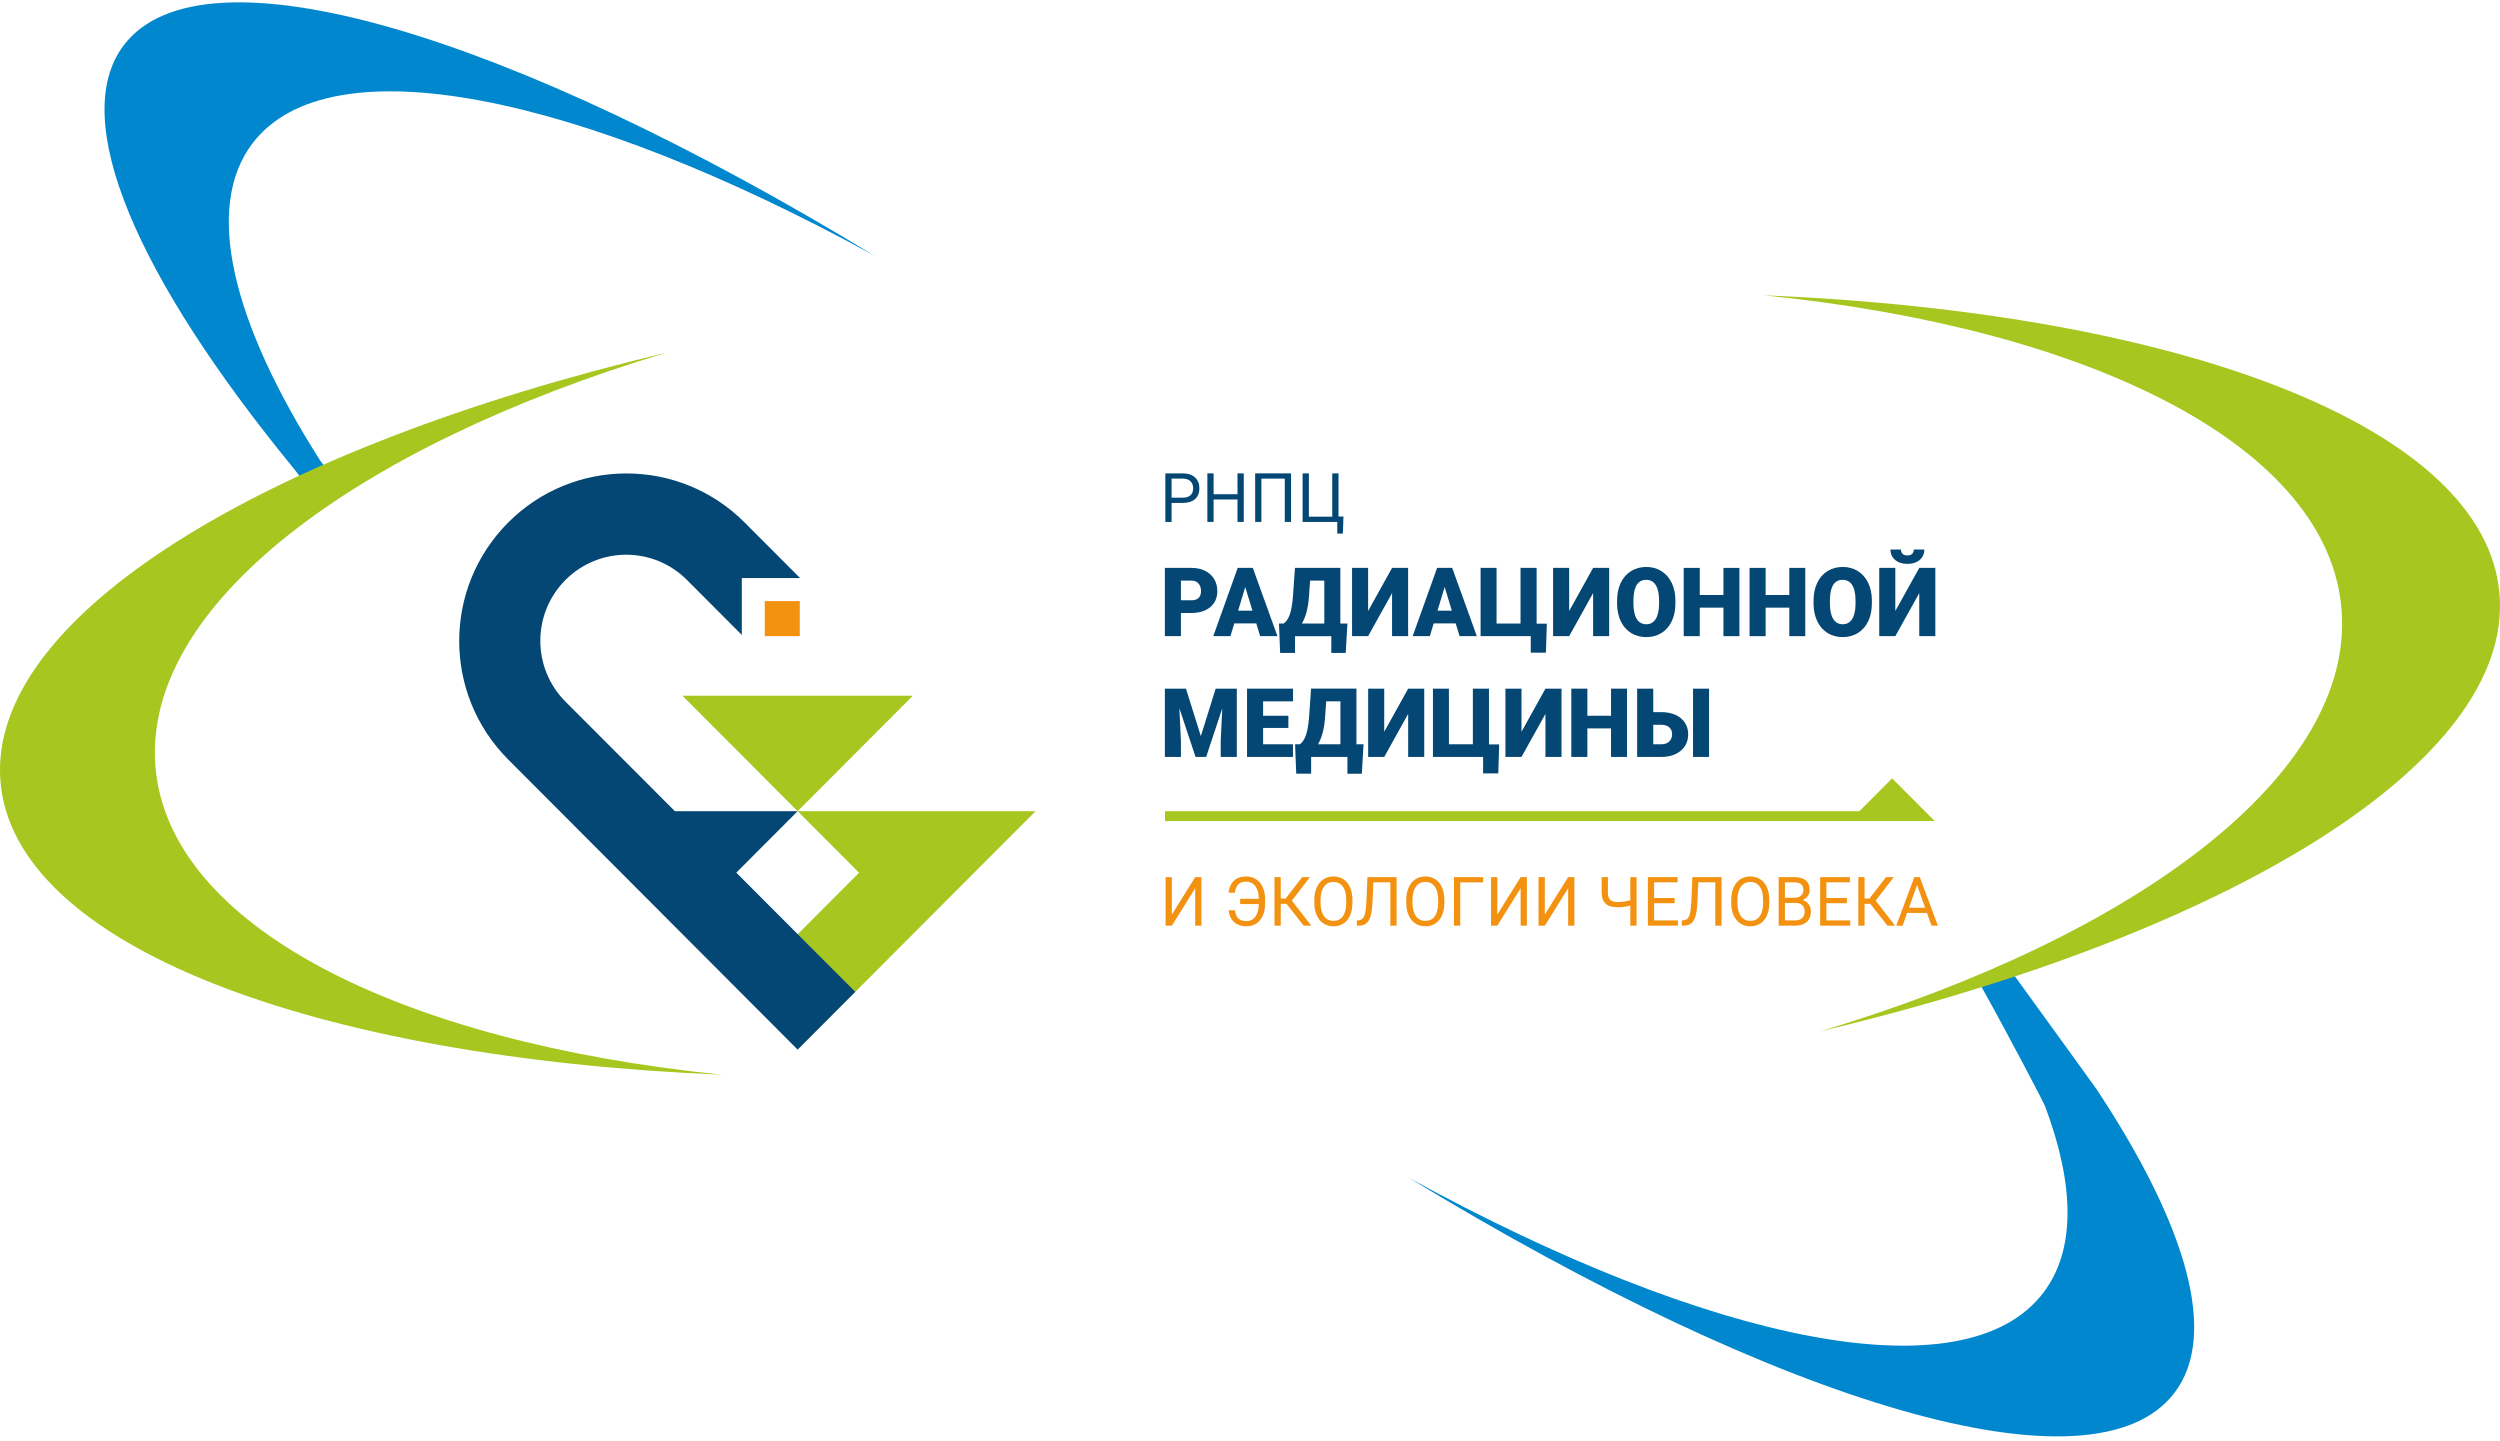
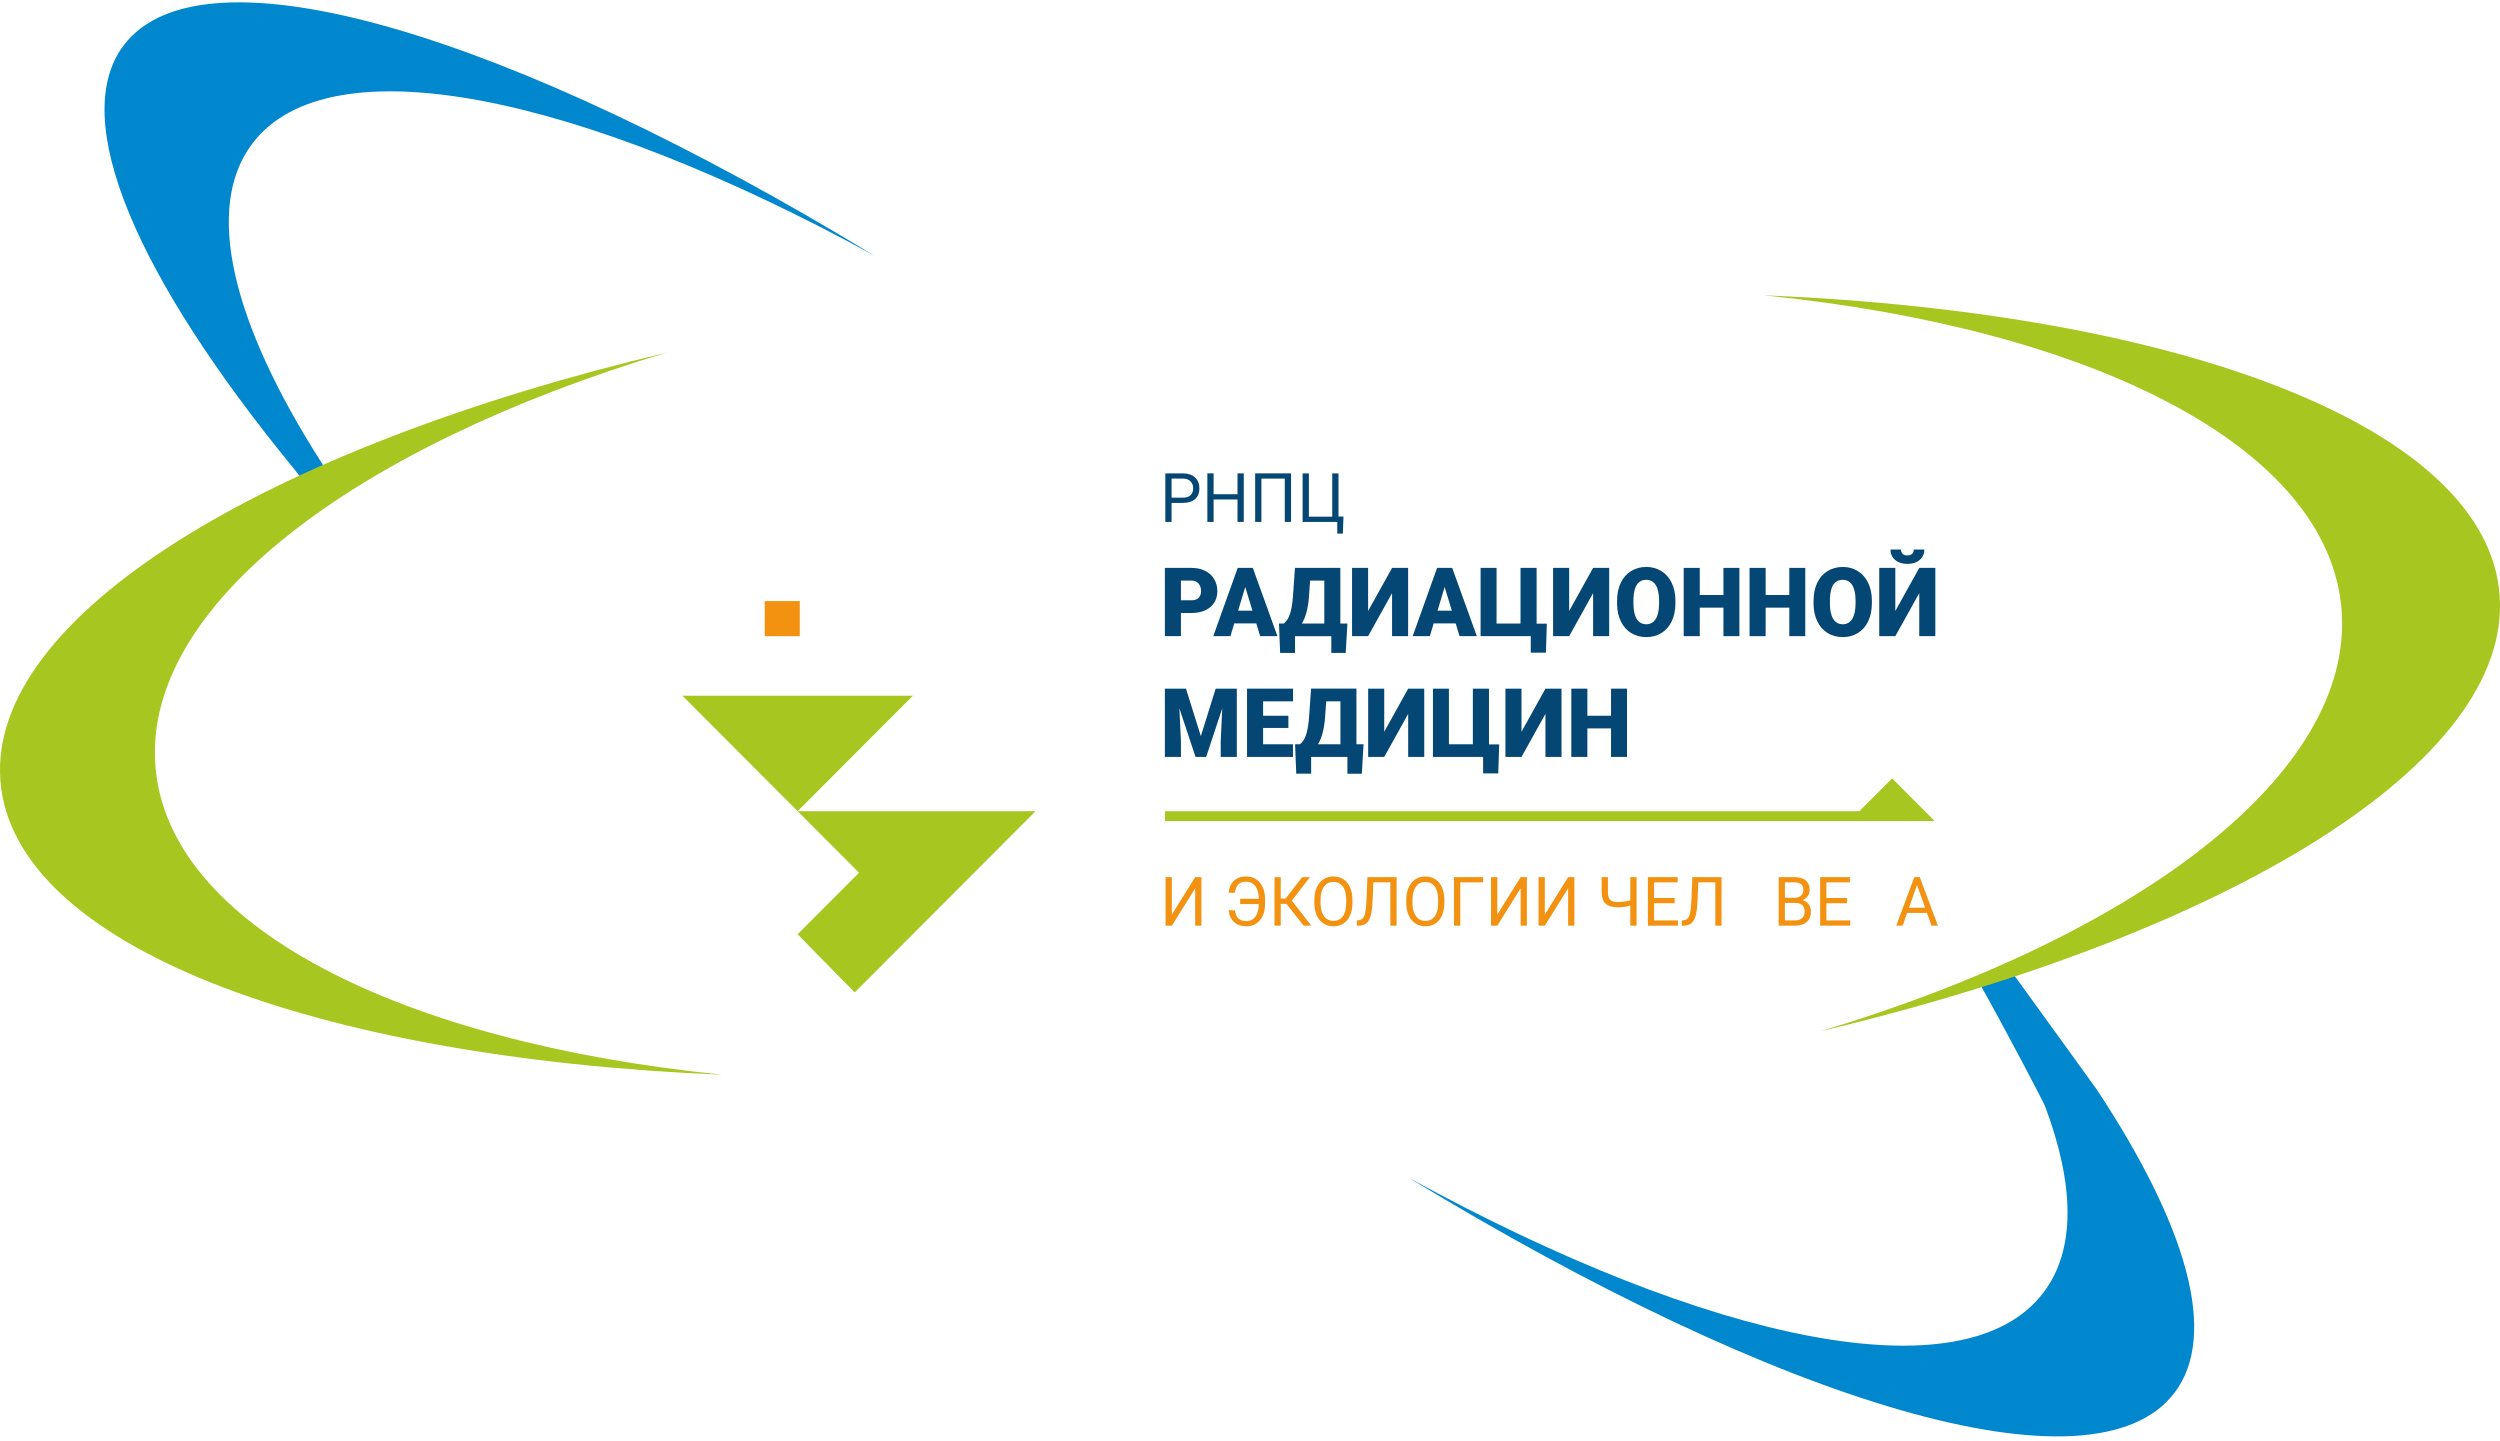
<svg xmlns="http://www.w3.org/2000/svg" width="236" height="136" viewBox="0 0 236 136" fill="none">
  <path d="M192.894 122.031C185.466 131.801 161.434 126.764 133.054 111.219C168.106 132.556 197.628 141.531 205.269 131.482C209.452 125.983 206.411 115.661 197.912 102.817C197.753 102.577 192.96 95.967 189.727 91.5C188.727 91.419 187.259 92.6 186.839 92.77C189.727 97.942 192.918 104.063 193.056 104.431C195.848 111.867 195.968 117.988 192.894 122.031Z" fill="#0087CD" />
-   <path d="M23.837 13.531C31.125 3.945 54.704 8.887 82.552 24.14C48.157 3.204 19.191 -5.602 11.694 4.258C6.371 11.258 12.971 26.219 27.72 44.215L29.621 46.648C30.096 46.526 31.753 46.236 32.141 46.074C31.973 45.811 30.271 43.546 30.219 43.464C21.955 30.486 19.21 19.614 23.837 13.531Z" fill="#0087CD" />
+   <path d="M23.837 13.531C31.125 3.945 54.704 8.887 82.552 24.14C48.157 3.204 19.191 -5.602 11.694 4.258C6.371 11.258 12.971 26.219 27.72 44.215L29.621 46.648C31.973 45.811 30.271 43.546 30.219 43.464C21.955 30.486 19.21 19.614 23.837 13.531Z" fill="#0087CD" />
  <path d="M14.67 72.294C13.509 57.205 33.346 42.178 62.953 33.28C25.009 42.3 -1.155 58.19 0.039 73.709C1.234 89.23 29.44 99.859 68.202 101.455C37.673 98.376 15.832 87.382 14.67 72.294Z" fill="#A7C61F" />
  <path d="M221.047 57.596C222.231 72.973 202.014 88.288 171.839 97.356C210.512 88.165 237.177 71.969 235.96 56.152C234.742 40.335 205.995 29.502 166.49 27.876C197.604 31.013 219.864 42.217 221.047 57.596Z" fill="#A7C61F" />
  <path d="M112.826 82.801H113.414V87.382H112.826V83.851L110.624 87.382H110.031V82.801H110.624V86.331L112.826 82.801Z" fill="#F29210" />
  <path d="M116.572 85.927C116.629 86.305 116.745 86.569 116.921 86.722C117.095 86.873 117.347 86.951 117.674 86.951C118.028 86.951 118.308 86.808 118.514 86.524C118.719 86.24 118.825 85.846 118.829 85.343H117.07V84.848H118.829C118.829 84.349 118.722 83.955 118.512 83.666C118.299 83.376 118.003 83.231 117.622 83.231C117.315 83.231 117.075 83.312 116.905 83.476C116.734 83.641 116.623 83.906 116.572 84.273H115.979C116.026 83.791 116.193 83.416 116.48 83.144C116.766 82.873 117.147 82.736 117.622 82.736C117.983 82.736 118.299 82.825 118.572 83C118.846 83.175 119.055 83.424 119.203 83.749C119.348 84.072 119.422 84.446 119.422 84.867V85.323C119.422 85.745 119.349 86.118 119.204 86.441C119.058 86.763 118.852 87.011 118.588 87.184C118.323 87.356 118.018 87.444 117.674 87.444C117.187 87.444 116.796 87.312 116.503 87.049C116.21 86.787 116.034 86.412 115.979 85.927H116.572Z" fill="#F29210" />
  <path d="M121.445 85.324H120.902V87.382H120.312V82.801H120.902V84.821H121.363L122.926 82.801H123.659L121.953 85.021L123.786 87.382H123.064L121.445 85.324Z" fill="#F29210" />
  <path d="M127.083 84.942C127.083 84.399 126.976 83.982 126.763 83.692C126.55 83.401 126.252 83.256 125.87 83.256C125.497 83.256 125.205 83.401 124.99 83.692C124.777 83.982 124.667 84.386 124.66 84.902V85.238C124.66 85.764 124.768 86.179 124.984 86.479C125.199 86.781 125.497 86.93 125.875 86.93C126.256 86.93 126.552 86.789 126.759 86.505C126.97 86.22 127.076 85.812 127.083 85.282V84.942ZM127.669 85.238C127.669 85.688 127.596 86.079 127.448 86.414C127.301 86.749 127.092 87.004 126.822 87.18C126.552 87.356 126.236 87.444 125.875 87.444C125.524 87.444 125.211 87.356 124.94 87.178C124.668 87.001 124.455 86.749 124.306 86.419C124.154 86.091 124.077 85.711 124.074 85.278V84.949C124.074 84.509 124.147 84.119 124.298 83.781C124.447 83.444 124.659 83.185 124.932 83.006C125.205 82.826 125.517 82.737 125.87 82.737C126.228 82.737 126.544 82.825 126.817 83.002C127.091 83.18 127.301 83.437 127.448 83.773C127.596 84.11 127.669 84.502 127.669 84.949V85.238Z" fill="#F29210" />
  <path d="M131.84 82.801V87.382H131.25V83.294H129.647L129.567 85.11C129.536 85.72 129.475 86.177 129.385 86.484C129.293 86.79 129.16 87.015 128.984 87.159C128.807 87.304 128.573 87.377 128.277 87.382H128.084V86.887L128.206 86.882C128.397 86.866 128.543 86.803 128.646 86.691C128.748 86.578 128.826 86.399 128.879 86.155C128.932 85.908 128.971 85.532 128.993 85.021L129.085 82.801H131.84Z" fill="#F29210" />
  <path d="M135.761 84.942C135.761 84.399 135.654 83.982 135.441 83.692C135.228 83.401 134.93 83.256 134.548 83.256C134.175 83.256 133.882 83.401 133.668 83.692C133.455 83.982 133.344 84.386 133.338 84.902V85.238C133.338 85.764 133.446 86.179 133.661 86.479C133.878 86.781 134.175 86.93 134.555 86.93C134.935 86.93 135.23 86.789 135.439 86.505C135.648 86.22 135.755 85.812 135.761 85.282V84.942ZM136.348 85.238C136.348 85.688 136.273 86.079 136.126 86.414C135.979 86.749 135.77 87.004 135.5 87.18C135.23 87.356 134.914 87.444 134.555 87.444C134.202 87.444 133.89 87.356 133.617 87.178C133.346 87.001 133.134 86.749 132.984 86.419C132.833 86.091 132.756 85.711 132.752 85.278V84.949C132.752 84.509 132.827 84.119 132.976 83.781C133.126 83.444 133.336 83.185 133.609 83.006C133.884 82.826 134.196 82.737 134.548 82.737C134.906 82.737 135.222 82.825 135.496 83.002C135.769 83.18 135.979 83.437 136.126 83.773C136.273 84.11 136.348 84.502 136.348 84.949V85.238Z" fill="#F29210" />
  <path d="M140.006 83.295H137.849V87.381H137.257V82.801H140.006V83.295Z" fill="#F29210" />
  <path d="M143.548 82.801H144.138V87.382H143.548V83.851L141.346 87.382H140.754V82.801H141.346V86.331L143.548 82.801Z" fill="#F29210" />
  <path d="M148.033 82.801H148.622V87.382H148.033V83.851L145.831 87.382H145.238V82.801H145.831V86.331L148.033 82.801Z" fill="#F29210" />
  <path d="M154.493 82.801V87.382H153.901V85.481C153.685 85.544 153.491 85.588 153.314 85.611C153.138 85.636 152.938 85.648 152.712 85.648C152.202 85.648 151.824 85.534 151.576 85.308C151.329 85.082 151.201 84.735 151.194 84.268V82.801H151.788V84.254C151.789 84.573 151.86 84.802 152.001 84.942C152.141 85.084 152.379 85.154 152.712 85.154C153.101 85.154 153.496 85.097 153.901 84.983V82.801H154.493Z" fill="#F29210" />
  <path d="M158.086 85.264H156.148V86.887H158.399V87.382H155.56V82.801H158.369V83.294H156.148V84.77H158.086V85.264Z" fill="#F29210" />
  <path d="M162.513 82.801V87.382H161.925V83.294H160.322L160.241 85.11C160.212 85.72 160.15 86.177 160.059 86.484C159.968 86.79 159.834 87.015 159.658 87.159C159.482 87.304 159.246 87.377 158.952 87.382H158.758V86.887L158.88 86.882C159.072 86.866 159.218 86.803 159.321 86.691C159.422 86.578 159.501 86.399 159.553 86.155C159.607 85.908 159.644 85.532 159.667 85.021L159.759 82.801H162.513Z" fill="#F29210" />
-   <path d="M166.436 84.942C166.436 84.399 166.329 83.982 166.116 83.692C165.903 83.401 165.605 83.256 165.223 83.256C164.85 83.256 164.557 83.401 164.343 83.692C164.13 83.982 164.019 84.386 164.013 84.902V85.238C164.013 85.764 164.12 86.179 164.336 86.479C164.553 86.781 164.85 86.93 165.228 86.93C165.609 86.93 165.904 86.789 166.113 86.505C166.322 86.22 166.43 85.812 166.436 85.282V84.942ZM167.021 85.238C167.021 85.688 166.948 86.079 166.8 86.414C166.654 86.749 166.445 87.004 166.175 87.18C165.904 87.356 165.589 87.444 165.228 87.444C164.877 87.444 164.564 87.356 164.292 87.178C164.021 87.001 163.808 86.749 163.658 86.419C163.507 86.091 163.431 85.711 163.427 85.278V84.949C163.427 84.509 163.501 84.119 163.65 83.781C163.801 83.444 164.011 83.185 164.284 83.006C164.557 82.826 164.871 82.737 165.223 82.737C165.581 82.737 165.896 82.825 166.169 83.002C166.444 83.18 166.654 83.437 166.8 83.773C166.948 84.11 167.021 84.502 167.021 84.949V85.238Z" fill="#F29210" />
  <path d="M168.496 85.239V86.886H169.469C169.743 86.886 169.96 86.814 170.119 86.669C170.277 86.523 170.357 86.322 170.357 86.066C170.357 85.515 170.064 85.239 169.478 85.239H168.496ZM168.496 84.754H169.386C169.645 84.754 169.851 84.688 170.005 84.555C170.16 84.423 170.237 84.243 170.237 84.016C170.237 83.764 170.165 83.582 170.021 83.467C169.879 83.352 169.661 83.295 169.368 83.295H168.496V84.754ZM167.907 87.381V82.801H169.368C169.854 82.801 170.218 82.904 170.463 83.108C170.708 83.315 170.829 83.618 170.829 84.022C170.829 84.235 170.771 84.425 170.652 84.589C170.533 84.754 170.371 84.881 170.166 84.972C170.409 85.041 170.599 85.172 170.739 85.367C170.88 85.56 170.949 85.791 170.949 86.059C170.949 86.471 170.82 86.794 170.559 87.029C170.3 87.264 169.932 87.381 169.457 87.381H167.907Z" fill="#F29210" />
  <path d="M174.349 85.264H172.411V86.887H174.662V87.382H171.822V82.801H174.631V83.294H172.411V84.77H174.349V85.264Z" fill="#F29210" />
-   <path d="M176.557 85.324H176.014V87.382H175.424V82.801H176.014V84.821H176.474L178.037 82.801H178.771L177.064 85.021L178.897 87.382H178.176L176.557 85.324Z" fill="#F29210" />
  <path d="M180.211 85.688H181.732L180.969 83.547L180.211 85.688ZM181.906 86.183H180.033L179.612 87.383H179.004L180.712 82.801H181.227L182.938 87.383H182.334L181.906 86.183Z" fill="#F29210" />
  <path d="M111.48 56.668H112.475C112.768 56.668 112.991 56.592 113.146 56.443C113.3 56.292 113.377 56.08 113.377 55.805C113.377 55.503 113.299 55.263 113.14 55.083C112.981 54.903 112.765 54.811 112.491 54.808H111.48V56.668ZM111.48 57.867V60.054H109.964V53.609H112.475C112.955 53.609 113.381 53.699 113.751 53.881C114.122 54.062 114.408 54.32 114.611 54.656C114.814 54.991 114.916 55.37 114.916 55.797C114.916 56.424 114.697 56.927 114.256 57.304C113.817 57.679 113.215 57.867 112.448 57.867H111.48Z" fill="#054774" />
  <path d="M116.878 57.65H118.231L117.552 55.414L116.878 57.65ZM118.594 58.849H116.516L116.152 60.054H114.532L116.839 53.609H118.265L120.59 60.054H118.96L118.594 58.849Z" fill="#054774" />
  <path d="M122.897 58.859H125.014V54.809H123.675L123.559 56.42C123.472 57.465 123.251 58.278 122.897 58.859ZM127.036 61.64H125.676V60.055H122.249V61.636H120.844L120.736 58.859H121.181C121.415 58.7 121.603 58.425 121.745 58.039C121.888 57.65 121.989 57.093 122.05 56.367L122.245 53.608H126.528V58.859H127.196L127.036 61.64Z" fill="#054774" />
  <path d="M131.411 53.609H132.927V60.054H131.411V55.99L129.15 60.054H127.634V53.609H129.15V57.678L131.411 53.609Z" fill="#054774" />
  <path d="M135.701 57.65H137.054L136.375 55.414L135.701 57.65ZM137.417 58.849H135.339L134.976 60.054H133.355L135.663 53.609H137.088L139.413 60.054H137.785L137.417 58.849Z" fill="#054774" />
  <path d="M139.768 53.609H141.276V58.86H143.537V53.609H145.057V58.872H146.021L145.934 61.609H144.503V60.054H139.768V53.609Z" fill="#054774" />
  <path d="M150.389 53.609H151.906V60.054H150.389V55.99L148.129 60.054H146.612V53.609H148.129V57.678L150.389 53.609Z" fill="#054774" />
  <path d="M156.617 56.694C156.617 56.055 156.511 55.568 156.304 55.235C156.095 54.903 155.795 54.736 155.406 54.736C154.646 54.736 154.244 55.322 154.2 56.491L154.196 56.965C154.196 57.596 154.299 58.081 154.504 58.422C154.708 58.76 155.011 58.93 155.416 58.93C155.798 58.93 156.093 58.763 156.301 58.429C156.509 58.096 156.614 57.616 156.617 56.991V56.694ZM158.158 56.965C158.158 57.593 158.045 58.149 157.818 58.634C157.59 59.117 157.266 59.49 156.847 59.752C156.429 60.012 155.951 60.143 155.416 60.143C154.879 60.143 154.404 60.017 153.989 59.765C153.575 59.511 153.251 59.151 153.019 58.682C152.788 58.213 152.665 57.673 152.653 57.066V56.703C152.653 56.071 152.766 55.514 152.993 55.031C153.219 54.55 153.543 54.176 153.966 53.913C154.388 53.652 154.869 53.52 155.406 53.52C155.939 53.52 156.414 53.649 156.832 53.909C157.25 54.168 157.575 54.539 157.807 55.018C158.039 55.498 158.156 56.048 158.158 56.667V56.965Z" fill="#054774" />
  <path d="M164.2 60.054H162.692V57.362H160.458V60.054H158.941V53.609H160.458V56.168H162.692V53.609H164.2V60.054Z" fill="#054774" />
  <path d="M170.418 60.054H168.91V57.362H166.676V60.054H165.159V53.609H166.676V56.168H168.91V53.609H170.418V60.054Z" fill="#054774" />
  <path d="M175.164 56.694C175.164 56.055 175.058 55.568 174.851 55.235C174.64 54.903 174.342 54.736 173.953 54.736C173.193 54.736 172.791 55.322 172.747 56.491L172.743 56.965C172.743 57.596 172.846 58.081 173.051 58.422C173.254 58.76 173.558 58.93 173.963 58.93C174.345 58.93 174.64 58.763 174.848 58.429C175.054 58.096 175.161 57.616 175.164 56.991V56.694ZM176.705 56.965C176.705 57.593 176.592 58.149 176.364 58.634C176.137 59.117 175.813 59.49 175.394 59.752C174.974 60.012 174.498 60.143 173.963 60.143C173.426 60.143 172.951 60.017 172.536 59.765C172.121 59.511 171.798 59.151 171.566 58.682C171.335 58.213 171.212 57.673 171.2 57.066V56.703C171.2 56.071 171.313 55.514 171.54 55.031C171.766 54.55 172.09 54.176 172.513 53.913C172.935 53.652 173.416 53.52 173.953 53.52C174.486 53.52 174.961 53.649 175.379 53.909C175.797 54.168 176.122 54.539 176.354 55.018C176.585 55.498 176.703 56.048 176.705 56.667V56.965Z" fill="#054774" />
  <path d="M181.658 51.873C181.658 52.277 181.512 52.605 181.221 52.855C180.931 53.107 180.543 53.232 180.059 53.232C179.575 53.232 179.188 53.107 178.896 52.855C178.606 52.605 178.46 52.277 178.46 51.873H179.45C179.45 52.05 179.504 52.188 179.611 52.288C179.719 52.385 179.868 52.435 180.059 52.435C180.249 52.435 180.397 52.388 180.502 52.291C180.607 52.194 180.659 52.056 180.659 51.873H181.658ZM181.178 53.609H182.695V60.054H181.178V55.99L178.918 60.054H177.401V53.609H178.918V57.678L181.178 53.609Z" fill="#054774" />
  <path d="M111.956 65.008L113.36 69.492L114.759 65.008H116.756V71.454H115.235V69.949L115.382 66.868L113.862 71.454H112.859L111.334 66.863L111.48 69.949V71.454H109.964V65.008H111.956Z" fill="#054774" />
  <path d="M121.623 68.718H119.237V70.259H122.055V71.454H117.721V65.008H122.063V66.207H119.237V67.568H121.623V68.718Z" fill="#054774" />
  <path d="M124.418 70.259H126.536V66.207H125.195L125.079 67.818C124.993 68.863 124.773 69.675 124.418 70.259ZM128.558 73.039H127.196V71.454H123.771V73.034H122.365L122.257 70.259H122.703C122.936 70.099 123.124 69.825 123.267 69.437C123.408 69.049 123.511 68.492 123.571 67.766L123.765 65.007H128.048V70.259H128.718L128.558 73.039Z" fill="#054774" />
  <path d="M132.931 65.008H134.448V71.454H132.931V67.39L130.671 71.454H129.154V65.008H130.671V69.076L132.931 65.008Z" fill="#054774" />
  <path d="M135.27 65.008H136.778V70.259H139.038V65.008H140.559V70.271H141.523L141.436 73.008H140.005V71.454H135.27V65.008Z" fill="#054774" />
  <path d="M145.89 65.008H147.407V71.454H145.89V67.39L143.63 71.454H142.113V65.008H143.63V69.076L145.89 65.008Z" fill="#054774" />
  <path d="M153.591 71.454H152.082V68.761H149.848V71.454H148.332V65.008H149.848V67.567H152.082V65.008H153.591V71.454Z" fill="#054774" />
-   <path d="M161.335 71.454H159.823V65.008H161.335V71.454ZM156.067 68.42V70.258H156.845C157.154 70.258 157.397 70.17 157.578 69.993C157.757 69.815 157.847 69.586 157.847 69.305C157.847 69.04 157.758 68.827 157.58 68.664C157.401 68.502 157.154 68.42 156.837 68.42H156.067ZM156.067 67.225H156.85C157.348 67.225 157.789 67.312 158.172 67.486C158.555 67.66 158.85 67.906 159.056 68.224C159.261 68.541 159.365 68.904 159.365 69.315C159.365 69.95 159.135 70.464 158.675 70.86C158.216 71.255 157.598 71.454 156.823 71.454H154.547V65.008H156.067V67.225Z" fill="#054774" />
  <path d="M110.597 46.98H111.656C111.972 46.98 112.213 46.903 112.382 46.751C112.548 46.599 112.634 46.379 112.634 46.09C112.634 45.818 112.548 45.599 112.382 45.435C112.213 45.271 111.984 45.186 111.691 45.179H110.597V46.98ZM110.597 47.474V49.269H110.007V44.686H111.656C112.146 44.686 112.53 44.814 112.807 45.07C113.085 45.326 113.223 45.665 113.223 46.087C113.223 46.531 113.088 46.874 112.816 47.115C112.544 47.354 112.156 47.474 111.651 47.474H110.597Z" fill="#054774" />
  <path d="M117.412 49.269H116.82V47.15H114.564V49.269H113.975V44.686H114.564V46.656H116.82V44.686H117.412V49.269Z" fill="#054774" />
  <path d="M121.876 49.269H121.283V45.181H119.077V49.269H118.487V44.686H121.876V49.269Z" fill="#054774" />
  <path d="M122.966 44.686H123.558V48.774H125.764V44.686H126.354V48.762H126.823L126.768 50.373H126.237V49.269H122.966V44.686Z" fill="#054774" />
  <path d="M75.499 60.055H72.192V56.742H75.499V60.055Z" fill="#F29210" />
  <path d="M75.298 76.576L64.425 65.68H86.171L75.298 76.576Z" fill="#A7C61F" />
  <path d="M75.297 76.577L81.094 82.386L75.296 88.196L80.648 93.65L80.734 93.636L97.755 76.577H75.297Z" fill="#A7C61F" />
-   <path d="M69.507 82.379L75.298 76.576H63.71L53.382 66.236C50.216 63.063 50.216 57.92 53.382 54.747C56.548 51.573 61.681 51.573 64.847 54.747L70.027 59.938V54.568H75.528L70.296 49.326C64.131 43.148 54.137 43.148 47.973 49.326C41.807 55.502 41.807 65.519 47.973 71.697L75.298 99.085L80.74 93.631L69.507 82.379Z" fill="#054774" />
  <path d="M178.616 73.478L175.524 76.576H109.976V77.509H182.638L178.616 73.478Z" fill="#A7C61F" />
</svg>